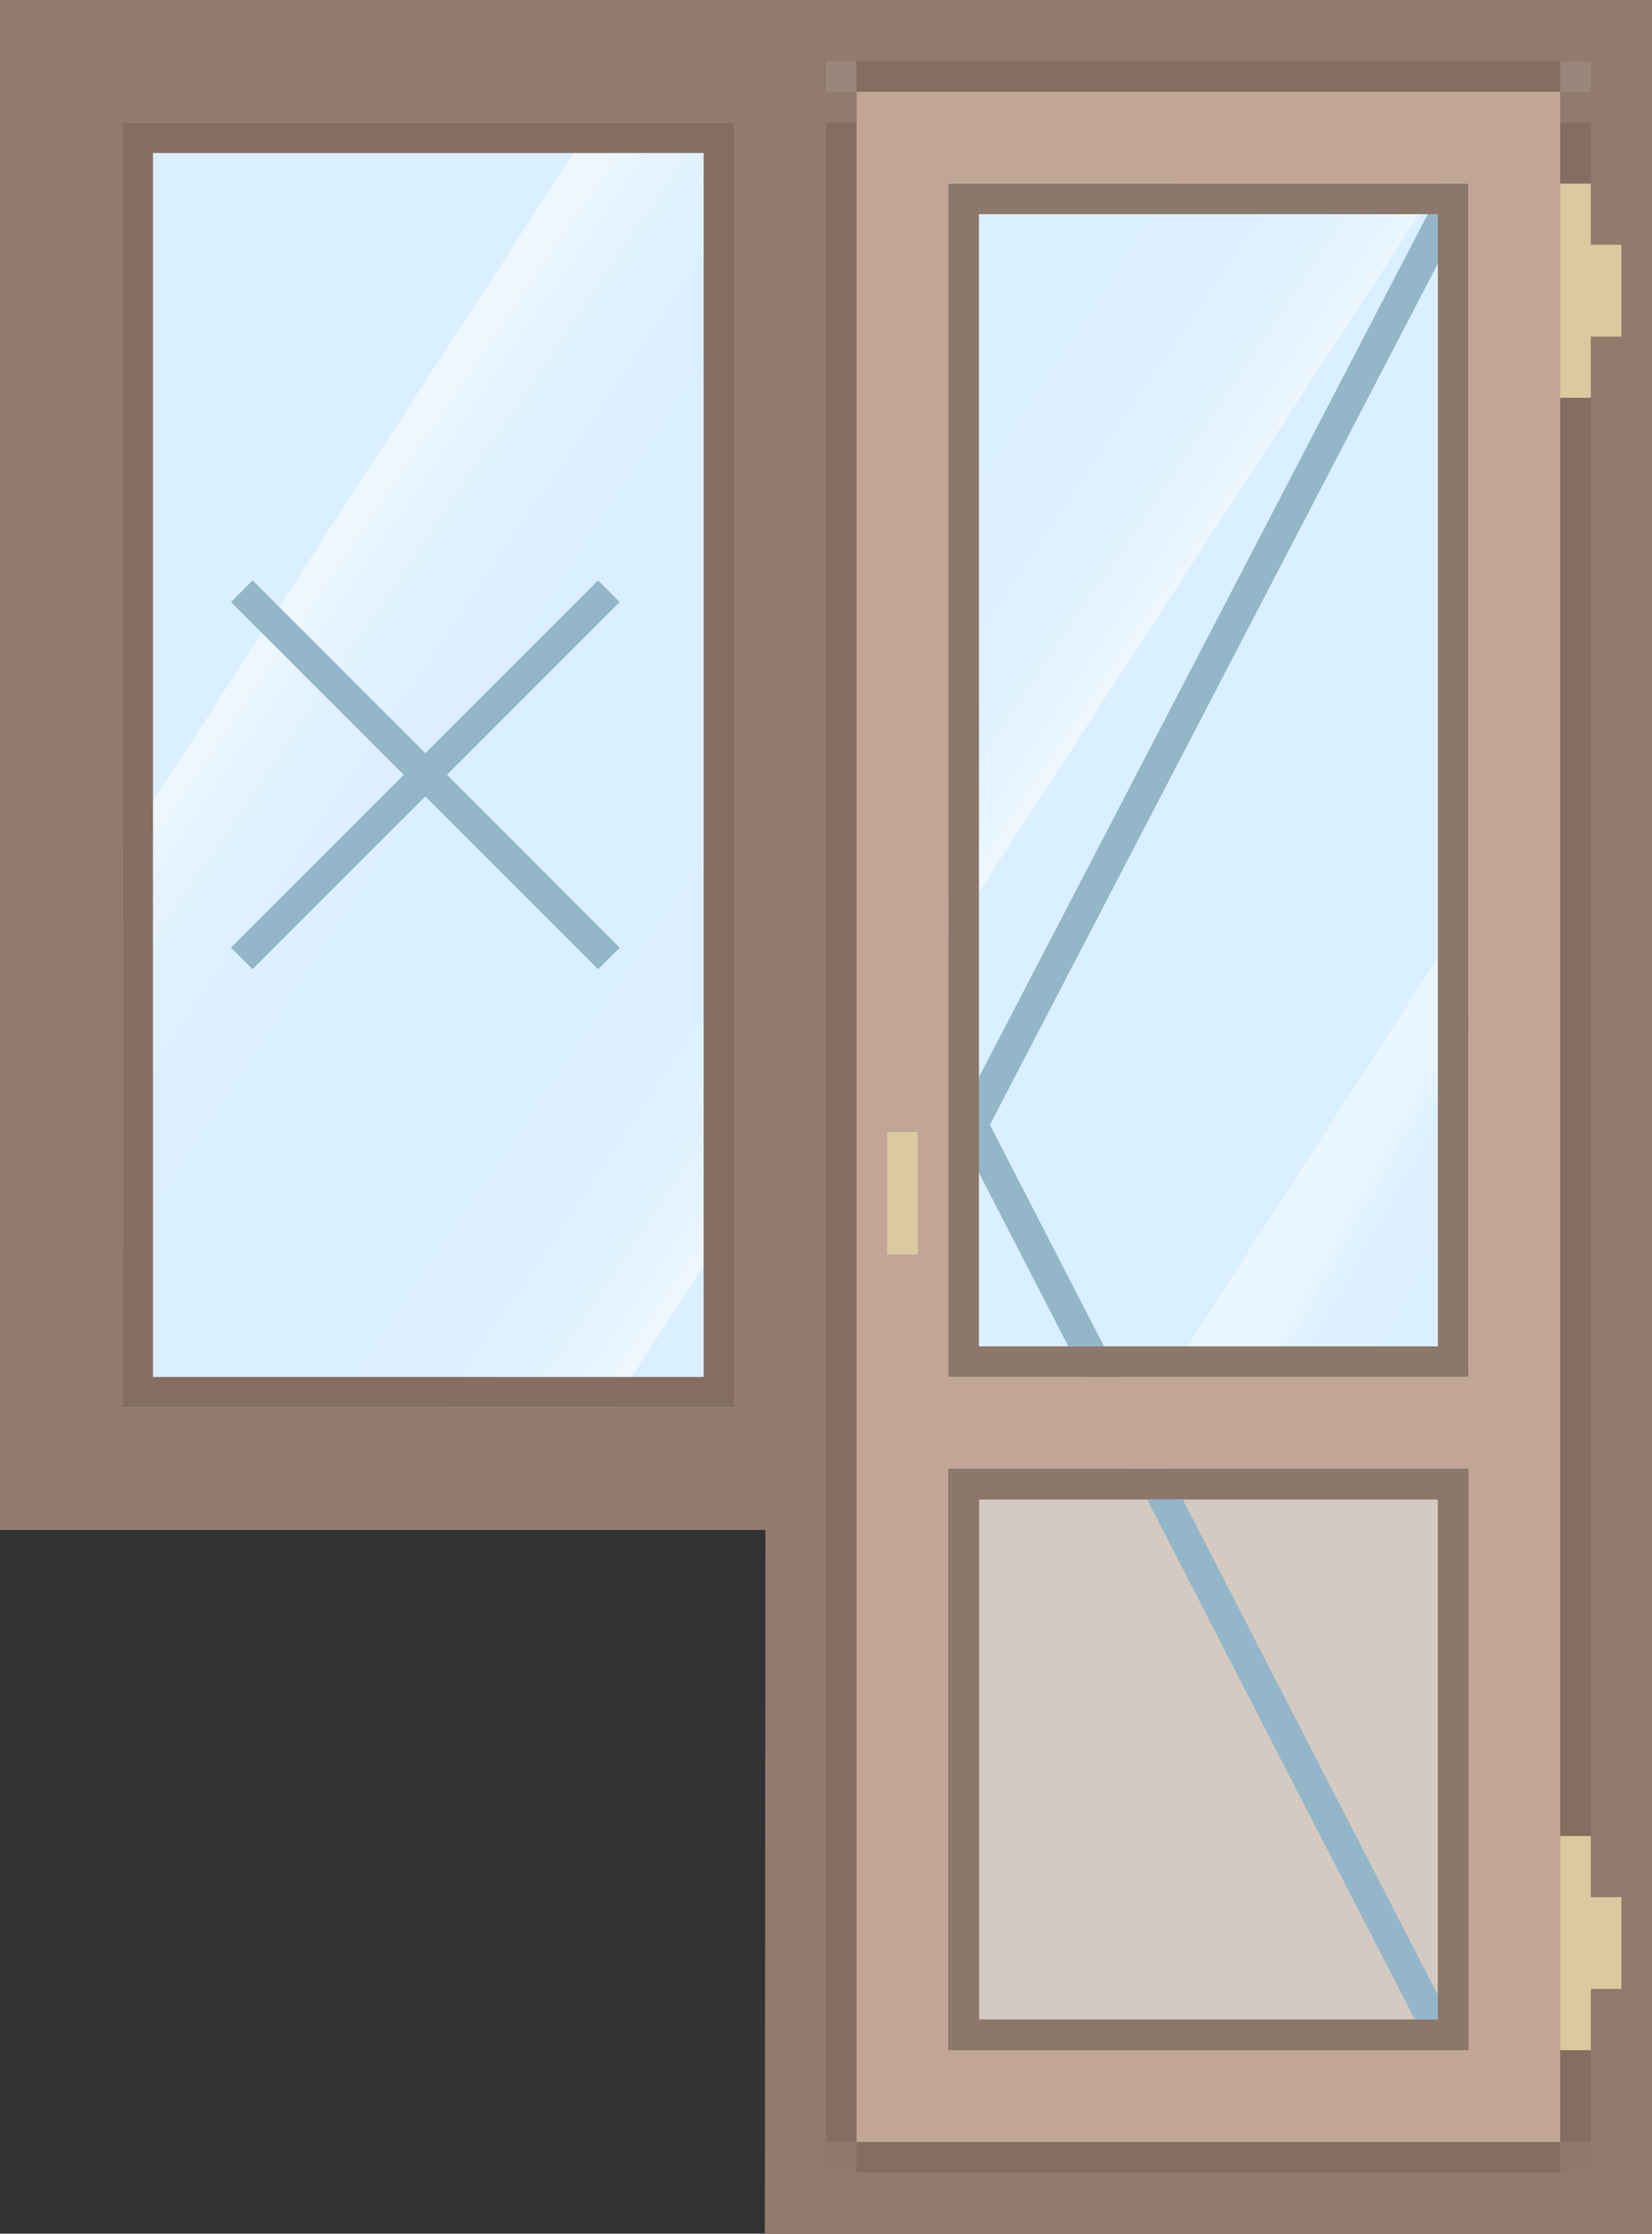
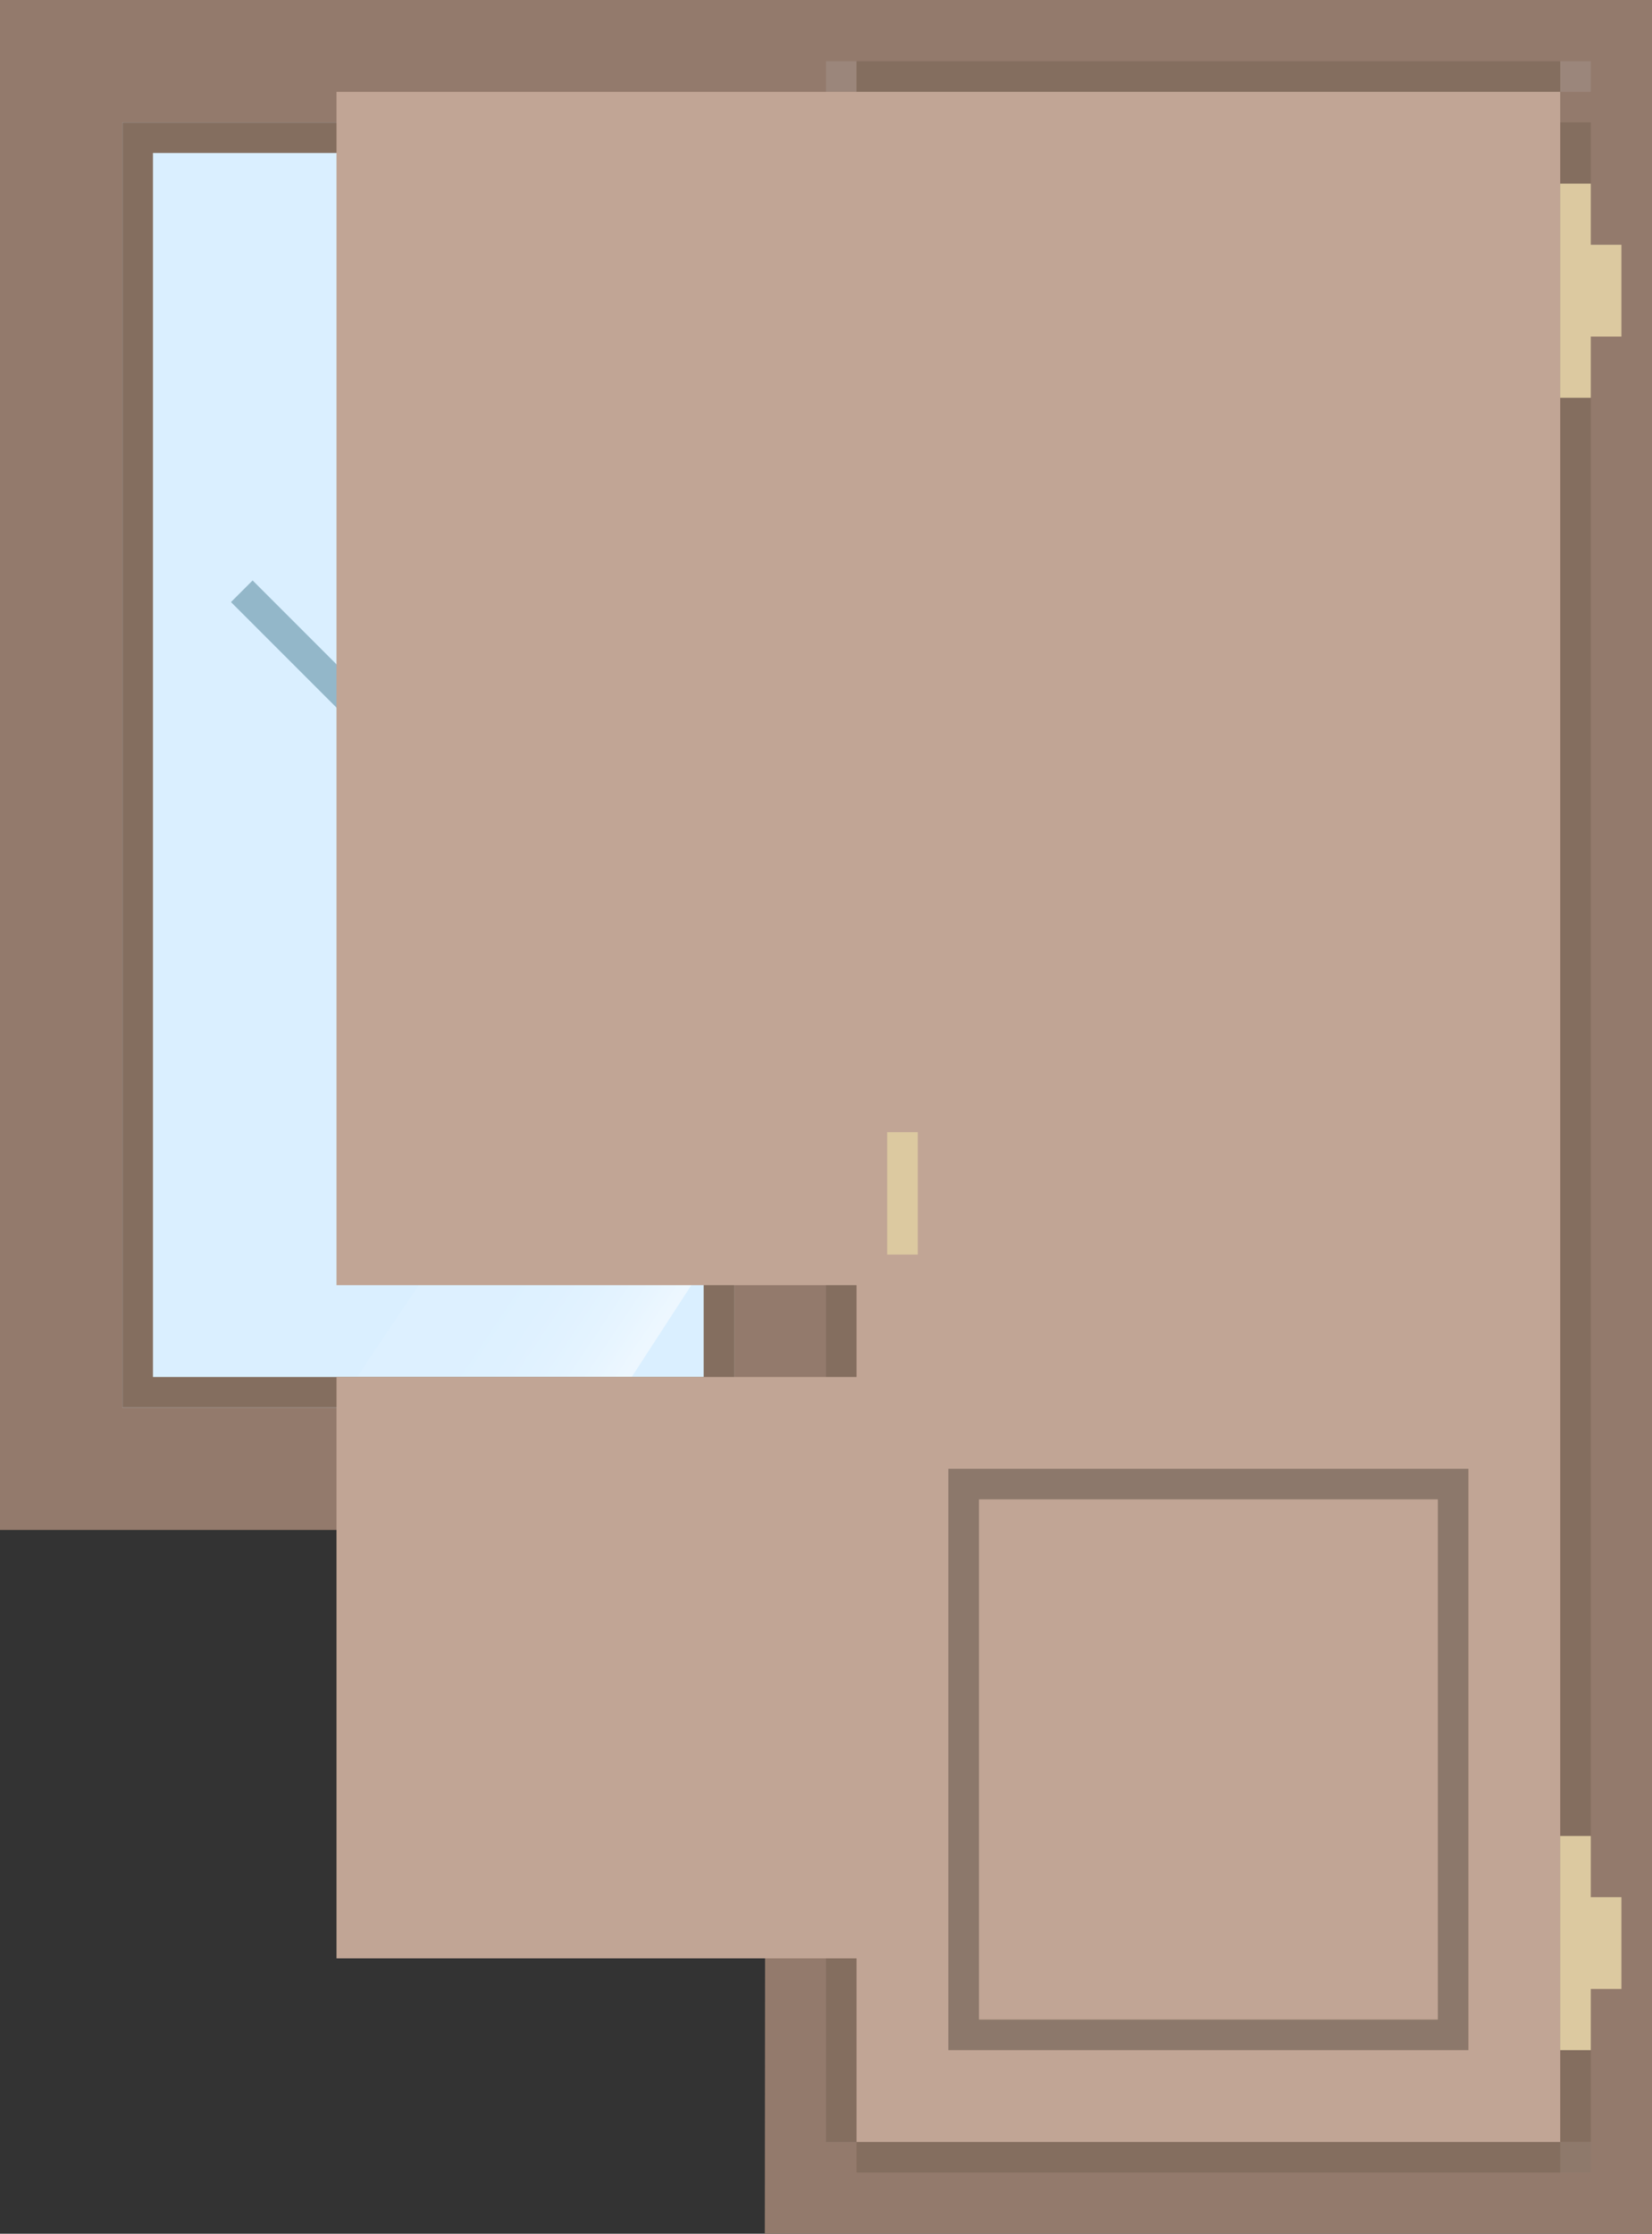
<svg xmlns="http://www.w3.org/2000/svg" xmlns:xlink="http://www.w3.org/1999/xlink" id="Слой_1" data-name="Слой 1" viewBox="0 0 54 73">
  <rect x="0" y="0" width="54" height="73" fill="#333333" stroke="none" />
  <defs>
    <style>.cls-1{fill:#937a6c;}.cls-2{fill:#daefff;}.cls-3{fill:url(#Безымянный_градиент_16);}.cls-4{fill:url(#Безымянный_градиент_17);}.cls-5{fill:#846e5f;}.cls-6{fill:#93b7c9;}.cls-7{fill:#917b6d;}.cls-8{fill:#8e796b;}.cls-9{fill:#9b867b;}.cls-10{fill:url(#Безымянный_градиент_15);}.cls-11{fill:url(#Безымянный_градиент_17-2);}.cls-12{fill:#d5cac1;}.cls-13{fill:#c1a595;}.cls-14{fill:#dcc9a0;}.cls-15{fill:#8c786b;}</style>
    <linearGradient id="Безымянный_градиент_16" x1="0.043" y1="12.988" x2="35.553" y2="37.111" gradientUnits="userSpaceOnUse">
      <stop offset="0.278" stop-color="#fff" stop-opacity="0.5" />
      <stop offset="0.297" stop-color="#fff" stop-opacity="0.368" />
      <stop offset="0.317" stop-color="#fff" stop-opacity="0.26" />
      <stop offset="0.339" stop-color="#fff" stop-opacity="0.176" />
      <stop offset="0.363" stop-color="#fff" stop-opacity="0.116" />
      <stop offset="0.391" stop-color="#fff" stop-opacity="0.081" />
      <stop offset="0.433" stop-color="#fff" stop-opacity="0.07" />
    </linearGradient>
    <linearGradient id="Безымянный_градиент_17" x1="36.838" y1="49.475" x2="1.889" y2="26.026" gradientUnits="userSpaceOnUse">
      <stop offset="0.385" stop-color="#fff" stop-opacity="0.5" />
      <stop offset="0.404" stop-color="#fff" stop-opacity="0.368" />
      <stop offset="0.424" stop-color="#fff" stop-opacity="0.26" />
      <stop offset="0.446" stop-color="#fff" stop-opacity="0.176" />
      <stop offset="0.47" stop-color="#fff" stop-opacity="0.116" />
      <stop offset="0.498" stop-color="#fff" stop-opacity="0.081" />
      <stop offset="0.54" stop-color="#fff" stop-opacity="0.07" />
    </linearGradient>
    <linearGradient id="Безымянный_градиент_15" x1="44.077" y1="37.559" x2="47.53" y2="39.488" gradientUnits="userSpaceOnUse">
      <stop offset="0.243" stop-color="#fff" stop-opacity="0.4" />
      <stop offset="0.265" stop-color="#fff" stop-opacity="0.358" />
      <stop offset="0.334" stop-color="#fff" stop-opacity="0.25" />
      <stop offset="0.408" stop-color="#fff" stop-opacity="0.166" />
      <stop offset="0.489" stop-color="#fff" stop-opacity="0.106" />
      <stop offset="0.584" stop-color="#fff" stop-opacity="0.071" />
      <stop offset="0.725" stop-color="#fff" stop-opacity="0.06" />
    </linearGradient>
    <linearGradient id="Безымянный_градиент_17-2" x1="52.447" y1="28.133" x2="16.606" y2="4.086" xlink:href="#Безымянный_градиент_17" />
  </defs>
  <title>s_4-1</title>
  <polygon class="cls-1" points="54 73 25 73 25.021 50 0 50 0 0 54 0 54 73" />
  <rect class="cls-2" x="4" y="4" width="20" height="42" />
-   <polygon class="cls-3" points="19.399 4 4 27.713 4 40.938 24 10.141 24 4 19.399 4" />
  <polygon class="cls-4" points="24 39.841 24 27 23.75 27 11 46 20 46 24 39.841" />
  <path class="cls-5" d="M82.935,130.339v42h20v-42Zm19,41h-18v-40h18Z" transform="translate(-78.935 -126.339)" />
  <rect class="cls-6" x="92.339" y="143.176" width="1" height="16.971" transform="translate(-158.984 -16.271) rotate(-45)" />
-   <rect class="cls-6" x="92.339" y="143.176" width="1" height="16.971" transform="translate(-27.691 198.21) rotate(-135)" />
  <rect class="cls-5" x="129.935" y="130.339" width="1" height="66" transform="translate(181.935 200.339) rotate(-180)" />
  <rect class="cls-5" x="105.935" y="130.339" width="1" height="66" transform="translate(133.935 200.339) rotate(-180)" />
-   <rect class="cls-7" x="129.935" y="129.339" width="1" height="1" transform="translate(181.935 133.339) rotate(-180)" />
  <rect class="cls-7" x="105.935" y="129.339" width="1" height="1" transform="translate(133.935 133.339) rotate(-180)" />
  <rect class="cls-8" x="129.935" y="196.339" width="1" height="1" transform="translate(181.935 267.339) rotate(-180)" />
-   <rect class="cls-8" x="105.935" y="196.339" width="1" height="1" transform="translate(133.935 267.339) rotate(-180)" />
  <rect class="cls-5" x="106.935" y="196.339" width="23" height="1" transform="translate(157.935 267.339) rotate(-180)" />
  <rect class="cls-9" x="129.935" y="128.339" width="1" height="1" transform="translate(181.935 131.339) rotate(-180)" />
  <rect class="cls-9" x="105.935" y="128.339" width="1" height="1" transform="translate(133.935 131.339) rotate(-180)" />
  <rect class="cls-5" x="106.935" y="128.339" width="23" height="1" transform="translate(157.935 131.339) rotate(-180)" />
  <rect class="cls-2" x="29" y="4" width="20" height="42" />
  <polygon class="cls-10" points="49 28.197 37.508 46 43.996 46 49 36.692 49 28.197" />
  <polygon class="cls-11" points="29 33.779 48.339 4 39.75 4 29 20.554 29 33.779" />
  <rect class="cls-12" x="32" y="49" width="15" height="17" />
  <polygon class="cls-6" points="31.095 36.939 31.904 37.632 48 6.694 47.19 6 31.095 36.939" />
  <polygon class="cls-6" points="31.095 36.571 31.904 35.877 47.572 66.306 46.762 67 31.095 36.571" />
-   <path class="cls-13" d="M106.935,129.339v67h23v-67Zm20,3v39h-17v-39Zm-17,61v-19h17v19Z" transform="translate(-78.935 -126.339)" />
+   <path class="cls-13" d="M106.935,129.339v67h23v-67Zv39h-17v-39Zm-17,61v-19h17v19Z" transform="translate(-78.935 -126.339)" />
  <rect class="cls-14" x="107.935" y="163.339" width="1" height="4" transform="translate(137.935 204.339) rotate(-180)" />
  <polygon class="cls-14" points="52 6 52 8 53 8 53 11 52 11 52 13 51 13 51 6 52 6" />
  <polygon class="cls-14" points="52 62 53 62 53 65 52 65 52 67 51 67 51 60 52 60 52 62" />
-   <path class="cls-15" d="M109.935,132.339v39h17v-39Zm1,1h15v37h-15Z" transform="translate(-78.935 -126.339)" />
  <path class="cls-15" d="M109.935,174.339v19h17v-19Zm1,1h15v17h-15Z" transform="translate(-78.935 -126.339)" />
</svg>